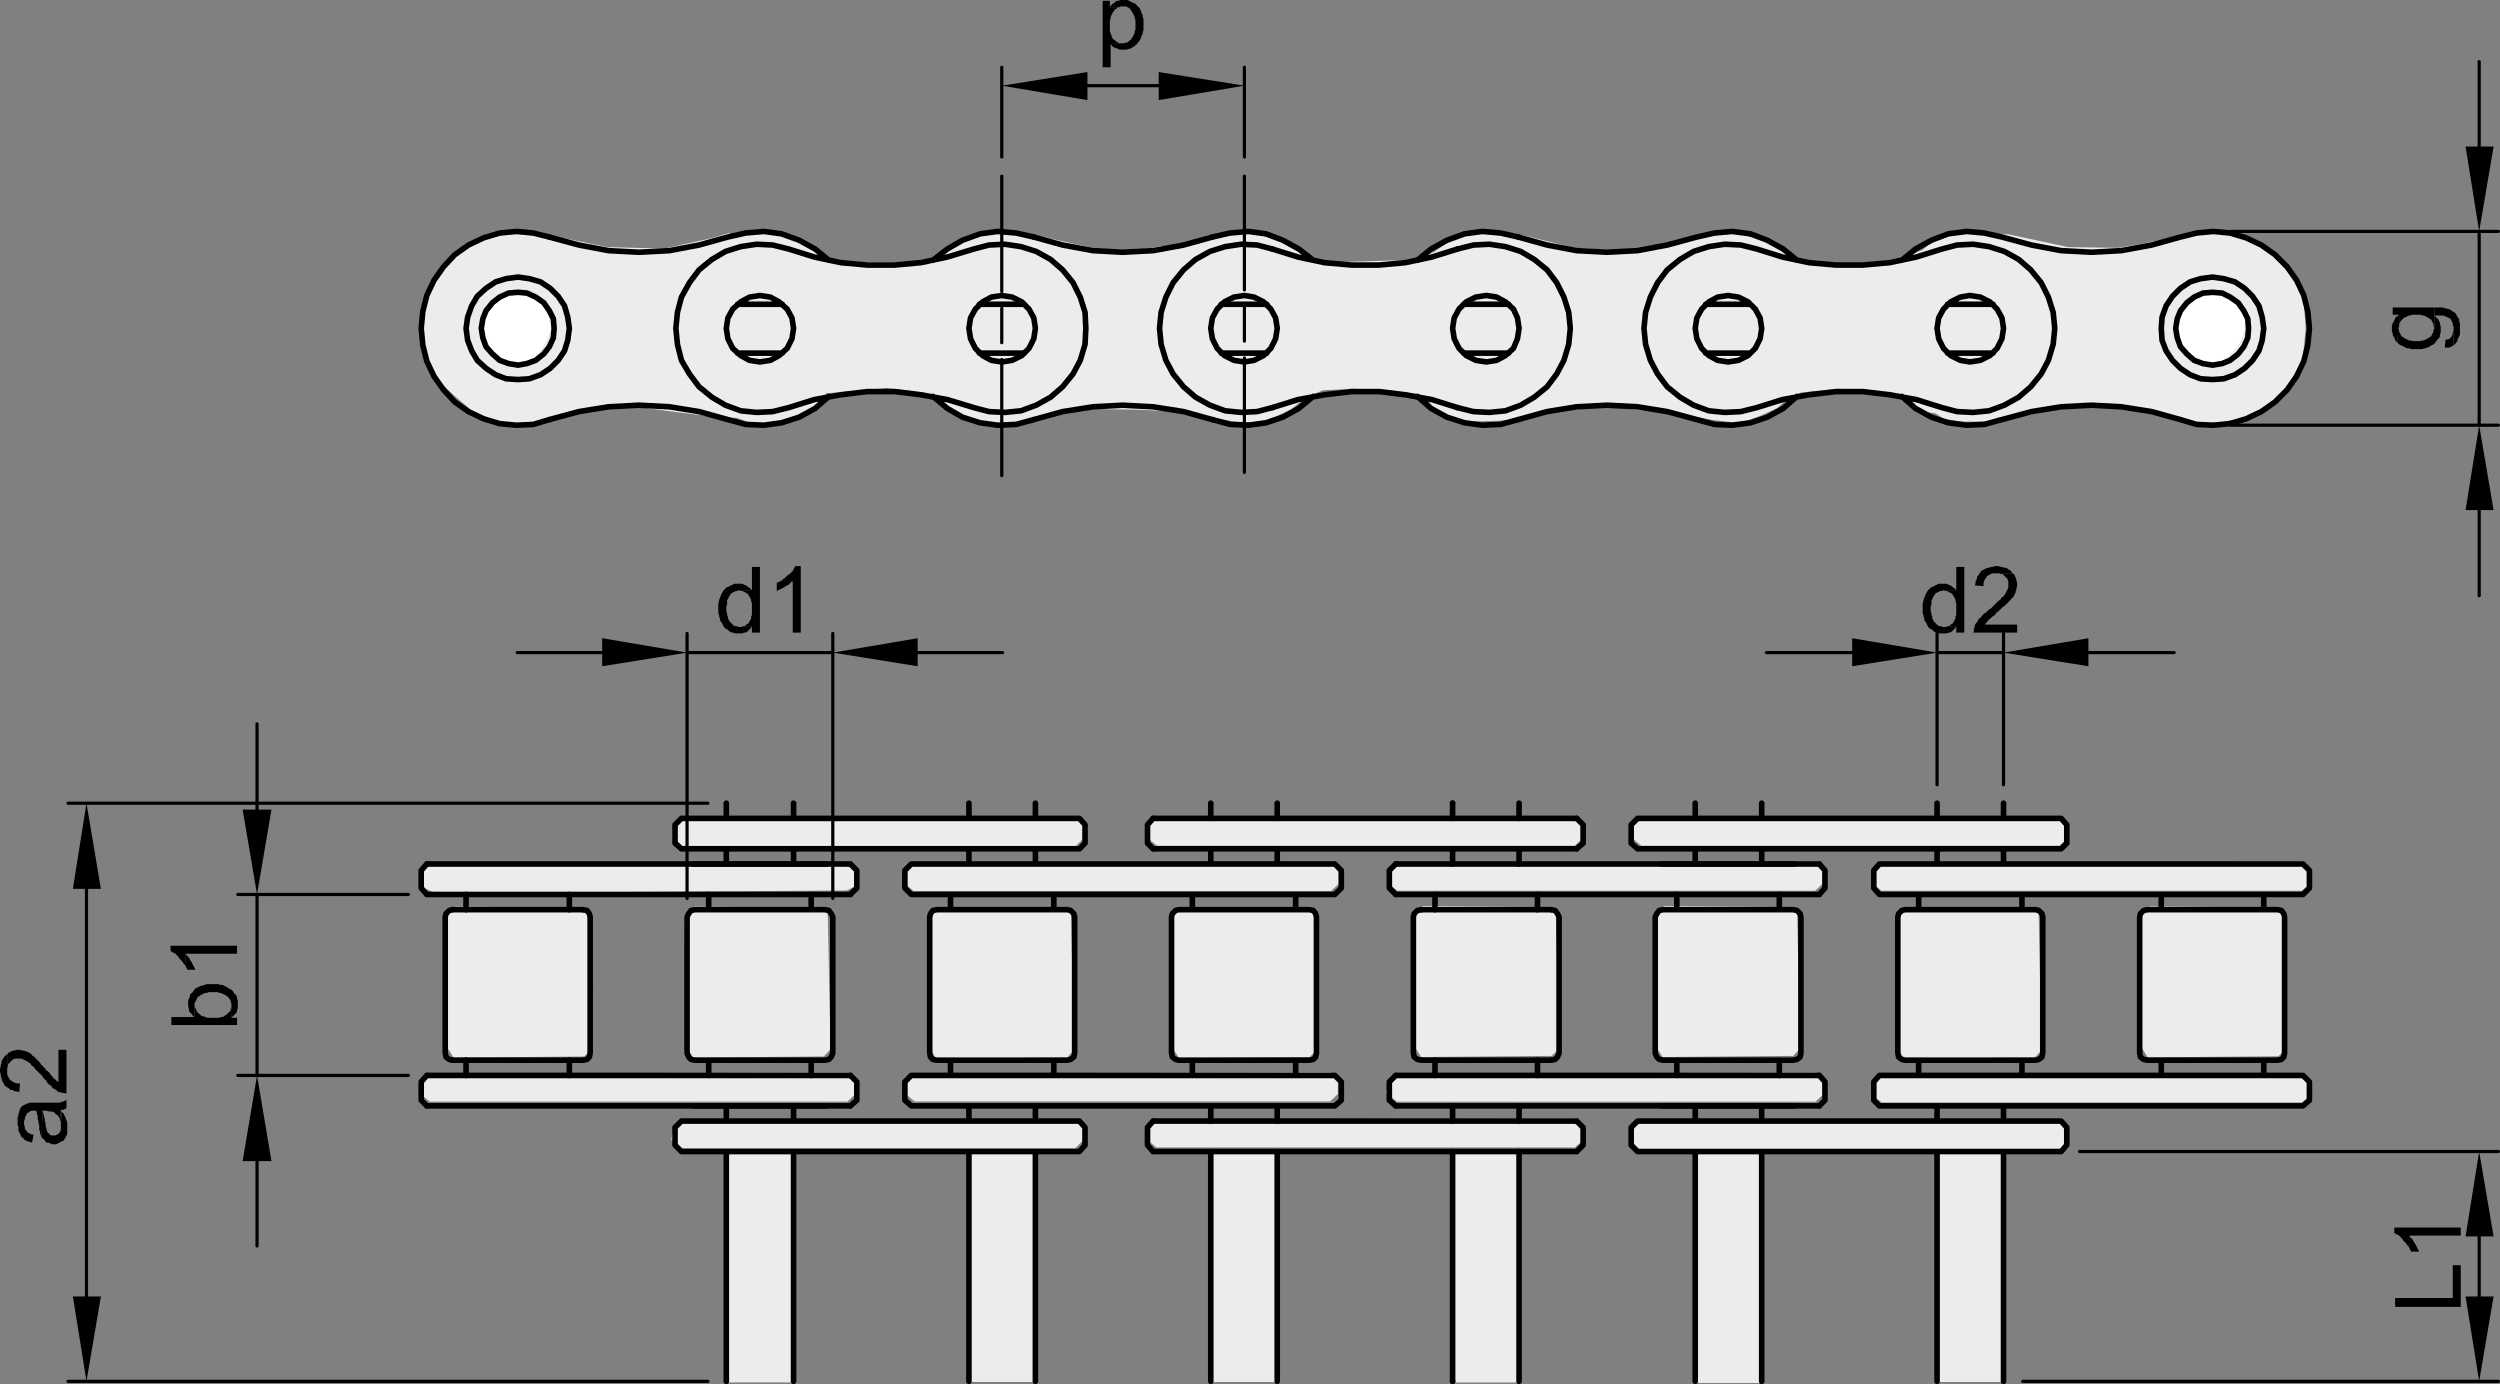
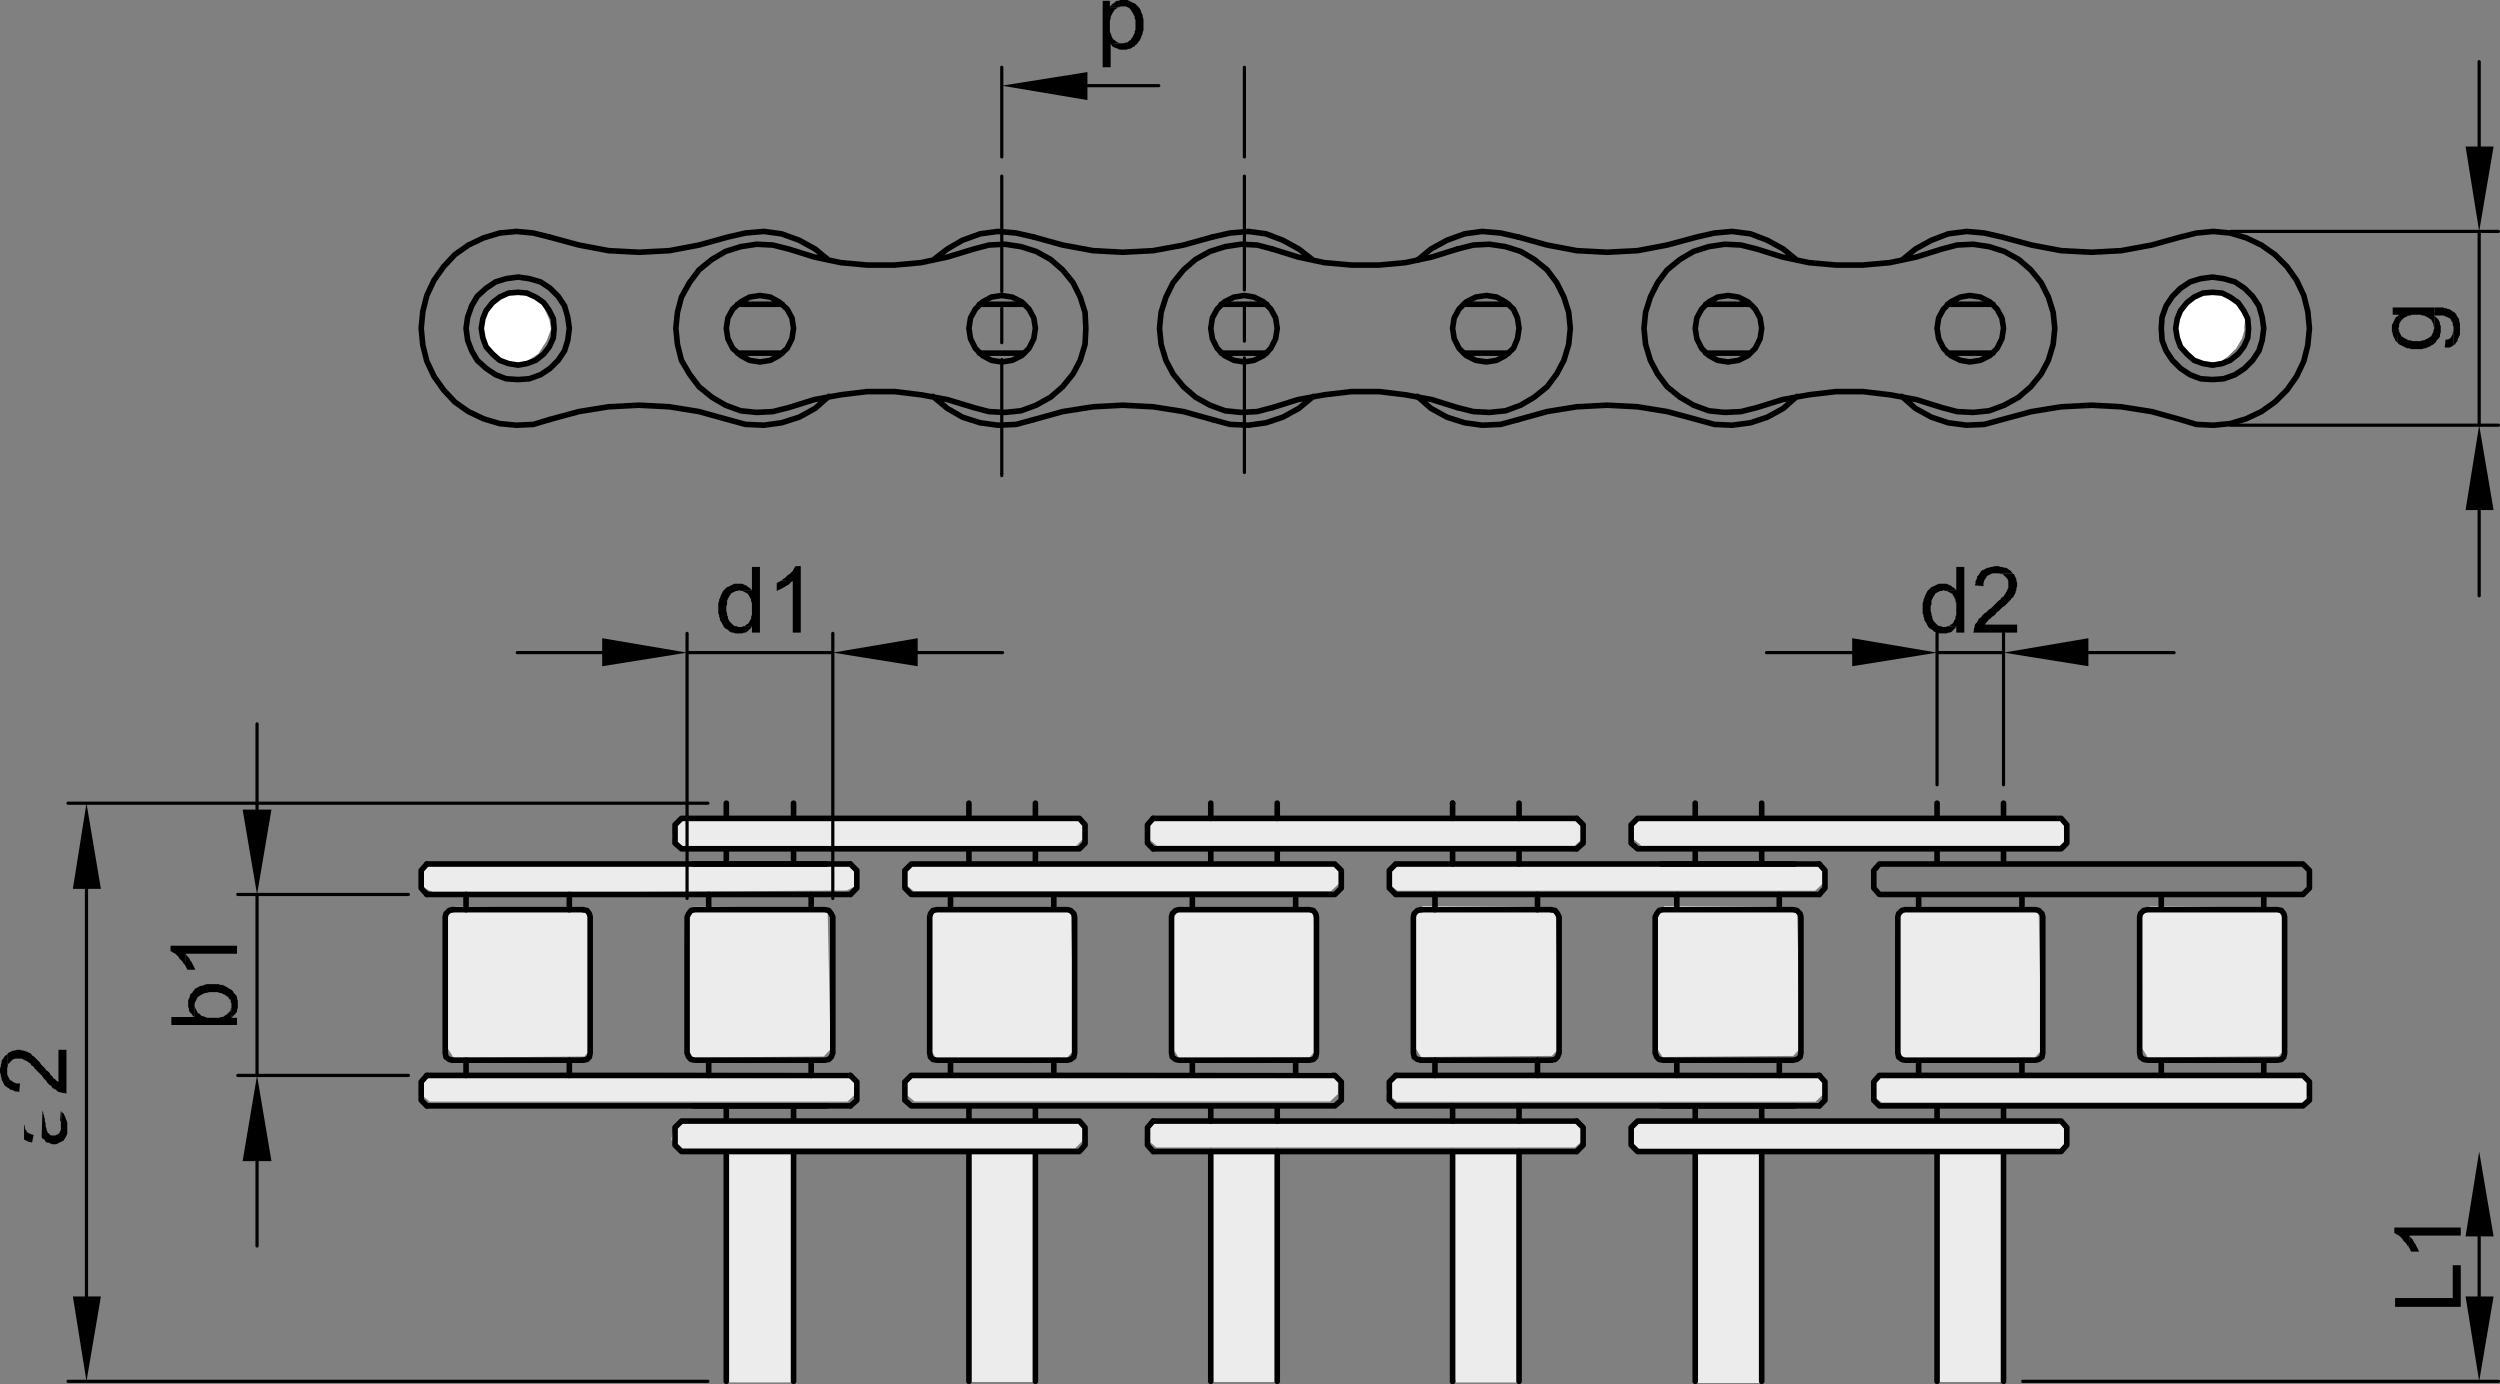
<svg xmlns="http://www.w3.org/2000/svg" viewBox="0 0 187.32 103.71">
  <rect x="0" y="0" width="187.32" height="103.71" fill="#808080" stroke="none" />
  <defs>
    <style>
      .cls-1 {
        fill: #ececec;
      }

      .cls-2 {
        fill: #fff;
      }

      .cls-3, .cls-5 {
        fill: none;
        stroke: #000;
        stroke-linecap: round;
        stroke-linejoin: round;
      }

      .cls-3 {
        stroke-width: 0.24px;
      }

      .cls-4 {
        fill-rule: evenodd;
      }

      .cls-5 {
        stroke-width: 0.42px;
      }
    </style>
  </defs>
  <title>605109000_1</title>
  <g id="Livello_2" data-name="Livello 2">
-     <polygon class="cls-1" points="31.787 22.202 33.239 20.022 34.245 19.184 36.368 17.62 38.212 17.341 39.777 17.563 40.894 17.843 41.453 17.676 45.476 18.515 49.778 18.626 53.354 17.843 54.639 17.452 54.975 17.788 56.706 17.396 57.489 17.452 59.892 18.011 60.953 18.737 61.903 19.519 64.473 19.632 67.938 19.687 69.39 19.464 70.396 19.296 71.346 18.569 72.464 17.899 74.754 17.395 75.593 17.452 77.101 17.675 77.604 17.62 80.287 18.234 81.907 18.569 84.451 18.874 86.936 18.458 89.08 18.266 90.512 17.62 91.517 17.563 93.529 17.341 95.429 17.899 96.602 18.346 97.776 19.184 99.435 19.666 102.47 19.575 106.102 19.464 107.498 18.849 108.839 17.899 111.299 17.284 113.757 17.787 114.092 17.62 117.948 18.569 122.096 18.813 126.787 17.839 127.447 17.787 129.681 17.341 132.308 18.066 133.425 18.793 134.542 19.407 137.873 19.849 142.366 19.407 144.041 18.737 145.103 17.843 147.114 17.508 149.013 17.508 150.522 17.563 154.936 18.514 158.679 18.569 160.412 18.29 163.317 17.675 163.932 17.731 165.384 17.341 166.614 17.341 168.01 17.62 170.3 19.184 171.865 20.804 172.591 22.369 172.759 24.604 172.536 26.95 171.417 28.906 170.524 30.083 168.233 31.253 166.389 31.643 164.98 31.727 163.651 31.364 162.478 31.309 160.969 30.974 159.349 30.358 155.773 30.358 154.208 30.638 151.414 31.197 150.409 31.476 149.794 31.253 148.957 31.589 147.002 31.589 145.605 31.364 145.046 30.974 143.909 30.827 143.294 30.38 142.746 29.961 142.137 29.596 140.736 29.351 137.783 29.13 134.933 29.409 133.927 29.856 133.145 30.583 131.804 31.197 130.351 31.7 128.396 31.476 127.166 31.253 126.216 31.253 124.205 30.862 121.524 30.583 119.736 30.526 116.718 30.806 113.646 31.421 112.248 31.532 109.183 31.605 107.476 30.753 106.996 29.968 106.159 29.52 104.035 29.241 101.353 29.13 99.118 29.241 97.721 29.856 96.715 30.694 94.562 31.667 92.524 31.589 91.016 31.309 90.01 31.364 87.775 30.806 85.093 30.694 81.461 30.639 79.17 30.918 77.438 31.253 75.618 31.91 72.999 31.545 71.659 30.875 70.174 29.8 69.113 29.409 66.487 29.074 64.083 29.298 61.904 29.466 61.303 30.631 58.471 31.607 57.1 31.971 55.199 31.309 53.691 31.253 50.562 30.862 48.047 30.526 46.036 30.472 43.969 30.583 42.739 31.085 41.51 31.421 39.983 31.788 37.668 31.85 35.475 30.862 34.022 29.633 32.961 28.627 32.011 27.397 31.62 26.057 31.508 24.101 31.787 22.202" />
    <polyline class="cls-1" points="160.296 68.589 161.057 67.913 170.598 67.998 171.02 68.378 171.231 78.594 170.724 79.143 160.93 79.227 160.423 78.425 160.296 68.758" />
    <polyline class="cls-1" points="142.032 68.689 142.792 68.014 152.333 68.099 152.755 68.478 152.966 78.694 152.459 79.243 142.665 79.328 142.159 78.525 142.032 68.858" />
    <polyline class="cls-1" points="123.936 68.562 124.697 67.887 134.238 67.972 134.66 68.351 134.871 78.567 134.364 79.116 124.57 79.201 124.063 78.398 123.936 68.731" />
    <polyline class="cls-1" points="105.852 68.562 106.613 67.887 116.154 67.972 116.576 68.351 116.787 78.567 116.28 79.116 106.486 79.201 105.979 78.398 105.852 68.731" />
    <polyline class="cls-1" points="87.71 68.646 88.471 67.971 98.012 68.056 98.434 68.435 98.645 78.651 98.138 79.2 88.344 79.285 87.837 78.482 87.71 68.815" />
    <polyline class="cls-1" points="69.528 68.689 70.288 68.014 79.83 68.099 80.251 68.478 80.462 78.694 79.956 79.243 70.162 79.328 69.655 78.525 69.528 68.858" />
    <polyline class="cls-1" points="51.296 68.604 52.057 67.929 61.598 68.014 62.019 68.393 62.23 78.609 61.724 79.158 51.93 79.243 51.423 78.44 51.296 68.773" />
    <polyline class="cls-1" points="33.351 68.607 34.112 67.932 43.653 68.017 44.075 68.396 44.286 78.612 43.779 79.161 33.985 79.246 33.478 78.443 33.351 68.776" />
    <polygon class="cls-1" points="140.978 82.603 140.186 81.954 140.384 80.958 140.904 80.494 172.61 80.425 173.107 80.934 173.107 82.047 172.512 82.603 140.978 82.603" />
    <polygon class="cls-1" points="122.895 86.18 122.107 85.489 122.304 84.431 122.821 83.937 154.353 83.864 154.847 84.406 154.847 85.588 154.255 86.18 122.895 86.18" />
    <polygon class="cls-1" points="104.667 82.548 103.879 81.898 104.077 80.902 104.593 80.438 136.124 80.369 136.619 80.879 136.619 81.991 136.027 82.548 104.667 82.548" />
    <polygon class="cls-1" points="86.652 85.976 85.864 85.327 86.061 84.331 86.579 83.867 118.111 83.798 118.605 84.308 118.605 85.42 118.013 85.976 86.652 85.976" />
    <polygon class="cls-1" points="68.531 82.53 67.748 81.881 67.944 80.885 68.457 80.421 99.756 80.351 100.246 80.861 100.246 81.974 99.66 82.53 68.531 82.53" />
    <polygon class="cls-1" points="51.048 86.042 50.306 85.393 50.492 84.396 50.978 83.933 80.647 83.863 81.111 84.373 81.111 85.485 80.554 86.042 51.048 86.042" />
    <polygon class="cls-1" points="32.195 82.539 31.409 81.89 31.605 80.893 32.122 80.43 63.595 80.36 64.087 80.87 64.087 81.982 63.496 82.539 32.195 82.539" />
-     <polygon class="cls-1" points="140.966 66.743 140.174 66.094 140.372 65.098 140.892 64.634 172.581 64.564 173.078 65.074 173.078 66.186 172.483 66.743 140.966 66.743" />
    <polygon class="cls-1" points="122.987 63.369 122.2 62.72 122.397 61.724 122.913 61.26 154.423 61.19 154.916 61.7 154.916 62.812 154.326 63.369 122.987 63.369" />
    <polygon class="cls-1" points="104.7 66.743 103.913 66.094 104.111 65.098 104.626 64.634 136.099 64.564 136.592 65.074 136.592 66.186 136.001 66.743 104.7 66.743" />
    <polygon class="cls-1" points="86.687 63.369 85.9 62.72 86.097 61.724 86.613 61.26 118.086 61.19 118.58 61.7 118.58 62.812 117.989 63.369 86.687 63.369" />
    <polygon class="cls-1" points="68.461 66.768 67.676 66.119 67.872 65.123 68.388 64.659 99.823 64.59 100.317 65.1 100.317 66.212 99.727 66.768 68.461 66.768" />
    <polygon class="cls-1" points="51.118 63.381 50.376 62.731 50.561 61.735 51.048 61.271 80.717 61.202 81.181 61.712 81.181 62.824 80.624 63.381 51.118 63.381" />
    <polygon class="cls-1" points="31.508 65.592 31.579 64.956 32.074 64.673 63.656 64.744 64.01 65.168 64.151 66.369 63.444 66.722 32.639 66.934 31.721 66.51 31.438 65.874 31.508 65.592" />
    <polygon class="cls-2" points="163.452 23.409 163.907 22.726 164.413 22.271 165.044 21.993 166.106 21.968 166.762 22.145 167.621 22.751 167.951 23.535 168.178 24.723 167.976 25.38 167.546 26.112 166.94 26.643 166.434 27.073 165.853 27.099 164.968 27.073 164.437 26.82 163.502 25.886 163.3 25.102 163.174 24.444 163.174 24.015 163.452 23.409" />
    <polygon class="cls-2" points="36.09 24.213 36.425 23.095 37.542 22.257 38.325 21.977 39.051 21.977 40.169 22.313 40.783 23.095 41.174 23.989 41.286 24.66 40.951 25.554 40.336 26.504 39.331 27.175 38.101 27.175 37.375 26.727 36.705 26.112 36.313 25.442 36.09 24.213" />
    <path class="cls-2" d="M163.079,24.247s.387-2.314,2.235-2.234,2.799,1.03,2.894,1.695a3.782,3.782,0,0,1-1.329,3.039c-1.045.76-1.899.38-2.85-.475a2.646,2.646,0,0,1-.95-1.805" />
    <rect class="cls-1" x="54.418" y="86.34" width="5.03" height="17.241" />
    <rect class="cls-1" x="72.627" y="86.307" width="5.03" height="17.241" />
    <rect class="cls-1" x="90.815" y="86.307" width="5.03" height="17.241" />
    <rect class="cls-1" x="108.901" y="86.345" width="5.03" height="17.241" />
    <rect class="cls-1" x="127.078" y="86.383" width="5.03" height="17.241" />
    <rect class="cls-1" x="145.086" y="86.307" width="5.03" height="17.241" />
  </g>
  <g id="Livello_1" data-name="Livello 1">
    <path class="cls-3" d="M19.26,67.019V80.58m0,6.42v6.36m0-32.7V54.24M30.6,80.58H17.82M30.6,67.019H17.82" />
    <polyline class="cls-4" points="18.18 60.66 20.34 60.66 19.26 67.019" />
    <polyline class="cls-4" points="18.18 87 20.34 87 19.26 80.58" />
    <polyline class="cls-4" points="17.28 75.6 17.34 76.26 17.4 76.2 17.34 75.3 17.34 75.479" />
    <polyline class="cls-4" points="14.1 75.24 14.1 75.42 14.16 75.6 14.16 75.72 14.22 75.84 14.4 76.019 14.46 76.14 14.58 76.2 14.58 75.18 14.64 75.059 14.82 74.7 14.94 74.64 15 74.58 15.12 74.519 15.24 74.46 15.36 74.4 15.48 74.4 15.66 74.34 16.32 74.34 16.44 74.4 16.56 74.4 16.68 74.46 16.8 74.519 16.92 74.58 16.98 74.64 17.1 74.7 17.16 74.82 17.28 74.939 17.28 75.059 17.34 75.18 17.34 75.3 17.4 76.2 17.52 76.08 17.7 75.9 17.76 75.78 17.76 75.66 17.82 75.54 17.82 75 17.76 74.82 17.76 74.7 17.7 74.58 17.52 74.4 17.46 74.28 17.34 74.16 17.1 74.04 17.04 73.979 16.8 73.86 16.68 73.8 16.5 73.8 16.38 73.74 15.48 73.74 15.3 73.8 15.18 73.86 15.06 73.86 14.94 73.92 14.82 73.979 14.58 74.1 14.58 74.16 14.46 74.28 14.4 74.4 14.28 74.46 14.22 74.64 14.22 74.7 14.16 74.82 14.1 74.939 14.1 75.12" />
    <polyline class="cls-4" points="12.84 76.2 12.84 76.8 17.76 76.8 17.76 76.26 17.34 76.26 17.28 75.6 17.28 75.72 17.16 75.84 17.1 75.9 16.98 76.019 16.86 76.08 16.8 76.14 16.68 76.2 16.56 76.2 16.44 76.26 15.54 76.26 15.36 76.2 15.24 76.14 15.12 76.14 14.94 75.96 14.82 75.9 14.76 75.78 14.58 75.42 14.58 75.3 14.58 76.2" />
    <polyline class="cls-4" points="13.86 72.3 14.04 72.66 14.64 72.66 14.52 72.42 14.46 72.3 14.4 72.18 14.34 72.059 14.28 72 14.16 71.76 14.04 71.64 13.98 71.58 13.92 71.46" />
    <polyline class="cls-4" points="12.78 70.86 12.78 71.28 12.84 71.28 12.9 71.34 13.14 71.46 13.38 71.7 13.44 71.82 13.5 71.88 13.62 72 13.68 72.059 13.74 72.18 13.86 72.3 13.92 71.46 17.76 71.46 17.76 70.86" />
    <path class="cls-3" d="M145.14,48.9h4.98m6.36,0h6.42m-24.12,0h-6.42m17.76,9.899V47.46m-4.98,11.34V47.46" />
    <polyline class="cls-4" points="138.78 47.82 138.78 49.92 145.14 48.9" />
    <polyline class="cls-4" points="156.48 47.82 156.48 49.92 150.12 48.9" />
    <polyline class="cls-4" points="145.92 46.92 145.8 46.979 144.48 46.979 144.6 47.1 144.84 47.22 144.84 47.28 144.96 47.34 145.08 47.4 145.2 47.4 145.32 47.46 145.86 47.46 145.98 47.4 146.1 47.4 146.22 47.34 146.4 47.16 146.52 47.04 146.58 46.92" />
    <polyline class="cls-4" points="145.56 43.74 145.26 43.74 145.14 43.8 144.9 43.92 144.78 43.979 144.72 43.979 144.42 44.28 144.36 44.4 144.3 44.519 144.24 44.64 144.18 44.82 144.12 44.939 144.12 45.059 144.06 45.18 144.06 45.96 144.12 46.08 144.12 46.2 144.18 46.32 144.18 46.439 144.24 46.559 144.3 46.62 144.36 46.74 144.48 46.979 145.68 46.979 145.56 46.979 145.44 46.92 145.32 46.92 145.2 46.86 145.08 46.74 144.96 46.62 144.9 46.559 144.78 46.32 144.78 46.2 144.72 46.08 144.72 45.96 144.66 45.78 144.66 45.42 144.72 45.3 144.72 45 144.9 44.64 144.96 44.58 145.02 44.46 145.14 44.4 145.26 44.34 145.38 44.28 145.5 44.28 145.62 44.22 146.58 44.22 146.46 44.1 146.4 44.04 146.28 43.979 146.16 43.86 146.1 43.86 145.86 43.74 145.74 43.74" />
    <polyline class="cls-4" points="147.18 42.479 146.58 42.479 146.58 44.22 145.62 44.22 145.74 44.28 145.86 44.28 145.98 44.34 146.1 44.4 146.22 44.46 146.34 44.58 146.34 44.64 146.4 44.7 146.46 44.82 146.52 44.939 146.52 45.059 146.58 45.18 146.58 46.08 146.52 46.2 146.52 46.38 146.46 46.439 146.4 46.559 146.34 46.68 146.28 46.74 146.16 46.8 146.04 46.92 145.92 46.92 146.58 46.92 146.58 47.4 147.18 47.4" />
    <polyline class="cls-4" points="150.78 42.96 149.58 42.96 149.76 42.96 149.94 43.019 150.06 43.019 150.12 43.08 150.36 43.32 150.42 43.38 150.48 43.559 150.48 44.04 150.24 44.519 150.18 44.58 150.12 44.7 150 44.76 149.94 44.82 149.88 44.939 149.76 45 149.64 45.12 149.4 45.36 149.16 45.6 149.04 45.66 148.92 45.78 148.8 45.9 148.68 45.96 148.56 46.08 148.5 46.14 148.44 46.26 148.32 46.32 148.26 46.38 148.2 46.5 148.14 46.62 148.02 46.74 147.96 46.86 147.96 46.979 147.9 47.1 147.9 47.28 147.84 47.4 151.14 47.4 151.14 46.8 148.74 46.8 148.8 46.68 148.86 46.62 148.98 46.5 148.98 46.439 149.1 46.38 149.28 46.2 149.4 46.14 149.52 46.019 149.64 45.84 149.7 45.84 150.06 45.479 150.18 45.42 150.3 45.3 150.36 45.24 150.48 45.12 150.54 45.059 150.66 44.939 150.72 44.82 150.84 44.76 150.9 44.64 150.96 44.519 151.02 44.4 151.02 44.34 151.08 44.22 151.08 44.1 151.14 43.92 151.14 43.68 151.08 43.5 151.08 43.38 150.96 43.14 150.9 43.019" />
    <polyline class="cls-4" points="149.58 42.42 149.46 42.42 149.28 42.479 149.16 42.479 149.04 42.54 148.92 42.54 148.8 42.6 148.68 42.66 148.56 42.72 148.44 42.78 148.38 42.9 148.32 42.96 148.26 43.08 148.14 43.2 148.14 43.32 148.08 43.439 148.02 43.559 148.02 43.74 147.96 43.86 148.62 43.92 148.62 43.68 148.68 43.5 148.74 43.38 148.8 43.32 148.86 43.2 148.92 43.14 149.28 42.96 150.78 42.96 150.72 42.84 150.6 42.72 150.48 42.66 150.42 42.6 150.3 42.54 150.18 42.54 150 42.479 149.88 42.479 149.76 42.42" />
    <path class="cls-3" d="M51.48,48.9h10.92m6.36,0h6.36m-30,0H38.76M62.4,67.32V47.46m-10.92,19.86V47.46" />
    <polyline class="cls-4" points="45.12 47.82 45.12 49.92 51.48 48.9" />
    <polyline class="cls-4" points="68.76 47.82 68.76 49.92 62.4 48.9" />
    <polyline class="cls-4" points="55.68 46.92 55.56 46.979 54.24 46.979 54.36 47.1 54.48 47.16 54.6 47.22 54.6 47.28 54.72 47.34 54.84 47.4 54.96 47.4 55.08 47.46 55.62 47.46 55.74 47.4 55.86 47.4 55.98 47.34 56.1 47.22 56.28 47.04 56.34 46.92" />
    <polyline class="cls-4" points="55.32 43.74 55.02 43.74 54.9 43.8 54.66 43.92 54.54 43.979 54.48 43.979 54.18 44.28 54 44.64 53.94 44.82 53.88 44.939 53.88 45.059 53.82 45.18 53.82 45.96 53.88 46.08 53.88 46.2 53.94 46.32 53.94 46.439 54 46.559 54.06 46.62 54.12 46.74 54.18 46.86 54.24 46.979 55.44 46.979 55.32 46.979 55.2 46.92 55.08 46.92 54.96 46.86 54.84 46.74 54.72 46.62 54.66 46.559 54.6 46.439 54.54 46.32 54.54 46.2 54.48 46.08 54.48 45.96 54.42 45.78 54.42 45.42 54.48 45.3 54.48 45 54.54 44.88 54.6 44.76 54.66 44.64 54.72 44.58 54.78 44.46 54.9 44.4 55.02 44.34 55.14 44.28 55.26 44.28 55.38 44.22 56.34 44.22 56.16 44.04 56.04 43.979 55.92 43.86 55.86 43.86 55.74 43.8 55.62 43.74 55.5 43.74" />
    <polyline class="cls-4" points="56.94 42.479 56.34 42.479 56.34 44.22 55.38 44.22 55.5 44.28 55.62 44.28 55.74 44.34 55.86 44.4 55.98 44.46 56.1 44.58 56.1 44.64 56.16 44.7 56.28 44.939 56.28 45.059 56.34 45.18 56.34 46.08 56.28 46.2 56.28 46.38 56.22 46.439 56.16 46.559 56.1 46.68 56.04 46.74 55.92 46.8 55.8 46.92 55.68 46.92 56.34 46.92 56.34 47.4 56.94 47.4" />
    <polyline class="cls-4" points="58.56 43.5 58.44 43.559 58.32 43.62 58.2 43.68 58.2 44.28 58.32 44.22 58.56 44.1 58.68 44.04 58.8 43.979 58.86 43.92 58.98 43.86 59.1 43.8 59.28 43.62 59.4 43.559" />
    <polyline class="cls-4" points="60 42.42 59.58 42.42 59.58 42.479 59.52 42.54 59.46 42.66 59.4 42.78 59.28 42.9 59.16 43.019 59.04 43.08 58.8 43.32 58.68 43.38 58.56 43.5 59.4 43.559 59.4 47.4 60 47.4" />
    <path class="cls-5" d="M31.98,82.86H63.72M31.98,67.019H63.72M31.98,64.74H63.72M31.98,80.58H63.72m-29.82-12.42h9.78M33.9,79.439h9.78M108.84,103.5h0ZM104.58,82.86h31.74M104.58,67.019h31.74M104.58,64.74h31.74M104.58,80.58h31.74M86.4,84h31.74m-9.3-23.82h0ZM106.5,79.439h9.72M106.5,68.16h9.72M86.4,63.6h31.74M86.4,61.32h31.74m-31.74,24.96h31.74" />
    <path class="cls-3" d="M6.48,66.6v30.54M53.04,103.5H5.1M53.04,60.18H5.1" />
    <polyline class="cls-4" points="5.46 66.6 7.56 66.6 6.48 60.18" />
    <polyline class="cls-4" points="5.46 97.14 7.56 97.14 6.48 103.5" />
    <polyline class="cls-4" points="4.5 83.939 4.56 84.059 4.56 84.36 4.62 83.34 4.56 83.22" />
    <polyline class="cls-4" points="3.12 85.2 3.18 85.32 3.24 85.32 3.36 85.439 3.42 85.559 3.54 85.62 3.66 85.62 3.78 85.68 3.9 85.74 4.2 85.74 4.44 85.62 4.56 85.559 4.8 85.439 4.8 85.38 4.86 85.32 5.04 84.96 5.04 84.12 4.98 83.939 4.92 83.82 4.92 83.76 4.74 83.4 4.62 83.34 4.56 84.36 4.56 84.66 4.5 84.78 4.44 84.9 4.38 84.96 4.14 85.08 3.84 85.08 3.72 85.019 3.72 84.96 3.6 84.9 3.54 84.78 3.48 84.66 3.48 84.54 3.42 84.42 3.42 84.18 3.36 84 3.36 83.82 3.3 83.7 3.3 83.58 3.24 83.46 3.24 83.34 3.18 83.22" />
    <polyline class="cls-4" points="1.8 85.38 2.16 85.559 2.28 85.559 2.4 85.62 2.52 85.019 2.4 85.019 2.28 84.96 2.04 84.84 1.98 84.72 1.92 84.66 1.86 84.54 1.86 84.42 1.8 84.24 1.8 84.12" />
-     <polyline class="cls-4" points="1.32 84 1.32 84.3 1.38 84.42 1.38 84.72 1.44 84.84 1.5 84.96 1.56 85.08 1.62 85.2 1.74 85.26 1.8 85.38 1.8 84 1.86 83.88 1.86 83.76 2.04 83.4 2.16 83.34 2.22 83.28 2.4 83.22 2.7 83.22 2.76 83.34 2.76 83.46 2.82 83.58 2.82 83.82 2.88 84 2.88 84.12 2.94 84.3 2.94 84.66 3 84.78 3 84.9 3.06 85.08 3.12 85.2 3.18 83.22 3.48 83.22 3.66 83.28 3.9 83.28 4.02 83.34 4.08 83.34 4.14 83.46 4.26 83.519 4.38 83.64 4.44 83.76 4.5 83.82 4.5 83.939 4.56 83.22 4.56 83.16 4.74 83.16 4.98 83.04 4.98 82.439 4.92 82.439 4.68 82.559 4.56 82.559 4.5 82.62 2.22 82.62 2.1 82.68 2.04 82.68 1.68 82.86 1.56 82.979 1.5 83.1 1.44 83.28 1.44 83.34 1.38 83.46 1.38 83.58 1.32 83.7 1.32 83.88" />
    <polyline class="cls-4" points="0.54 79.019 0.54 80.22 0.54 80.04 0.6 79.86 0.6 79.74 0.66 79.68 0.78 79.559 0.9 79.439 0.96 79.38 1.14 79.32 1.62 79.32 2.1 79.559 2.16 79.62 2.28 79.68 2.34 79.8 2.4 79.86 2.52 79.92 2.58 80.04 2.82 80.28 2.94 80.4 3.06 80.519 3.18 80.64 3.24 80.76 3.48 81 3.54 81.12 3.72 81.3 3.84 81.36 3.9 81.479 3.96 81.54 4.2 81.66 4.32 81.78 4.44 81.84 4.56 81.84 4.68 81.9 4.86 81.9 4.98 81.96 4.98 78.66 4.38 78.66 4.38 81.059 4.26 81 4.08 80.82 4.02 80.82 3.96 80.7 3.9 80.64 3.78 80.519 3.72 80.4 3.6 80.28 3.42 80.16 3.42 80.1 3.06 79.74 3 79.62 2.88 79.5 2.52 79.14 2.4 79.08 2.34 78.96 2.22 78.9 2.1 78.84 1.98 78.78 1.92 78.78 1.8 78.72 1.68 78.72 1.5 78.66 1.26 78.66 1.08 78.72 0.96 78.72 0.84 78.78 0.72 78.84 0.6 78.9" />
    <polyline class="cls-4" points="0 80.22 0 80.34 0.06 80.519 0.06 80.64 0.12 80.76 0.12 80.88 0.18 81 0.24 81.12 0.36 81.36 0.48 81.42 0.54 81.479 0.66 81.54 0.78 81.66 0.9 81.66 1.14 81.78 1.32 81.78 1.44 81.84 1.5 81.18 1.26 81.18 1.08 81.12 0.96 81.059 0.9 81 0.78 80.939 0.72 80.88 0.54 80.519 0.54 79.019 0.42 79.08 0.3 79.2 0.24 79.32 0.18 79.38 0.12 79.5 0.12 79.62 0.06 79.8 0.06 79.92 0 80.04" />
    <path class="cls-5" d="M108.84,86.28V103.5M72.6,86.28V103.5M77.58,86.28V103.5M90.72,86.28V103.5m4.98-17.22V103.5M54.42,86.28V103.5m5.04-17.22V103.5m-5.04,0h0Zm36.3,0h0Zm-18.12,0h0ZM51.06,84H80.88M51.06,61.32H80.88M51.06,63.6H80.88M51.06,86.28H80.88M70.2,68.16h9.78M70.2,79.439h9.78M68.28,82.86H100.02M68.28,80.58H100.02M68.28,64.74H100.02M68.28,67.019H100.02M62.4,68.7l-.12-.24-.18-.24-.3-.06m0,11.279.3-.059.18-.18.12-.3m0,0V68.7m-7.98,14.16V84m5.04-1.14V84m-8.88.479L51.06,84m9.72-16.98v1.141m0,12.42V79.439M54.42,61.32V60.18h0m5.04,0v1.141m-6.36,5.699v1.141m1.32-4.561v1.141m5.04-1.141v1.141M53.1,80.58V79.439m-1.62-.539.12.3.18.18.3.059m0-11.279-.3.06-.18.24-.12.24m-7.26,0-.06-.24-.18-.24-.3-.06m0,11.279.3-.059.18-.18.06-.3m0-10.2v5.1M50.58,63.18l.48.42m-.48-.42V61.8l.48-.479m-8.4,5.699v1.141m1.56,10.74V73.8m-1.56,6.78V79.439m8.82-.539V68.7M50.58,84.48v1.32l.48.48m.9-3.42h9.96M52.08,68.16h9.72m-9.84-3.42h9.96M52.08,79.439h9.72m2.4,3V81.059m3.6,1.38V81.059m-4.08,1.801.48-.421m4.08.421-.48-.421m1.86-3.539.06.3.18.18.3.059m0-11.279-.3.06-.18.24-.06.24m0,0v5.1m-5.94-9.06.48.479V66.54m0,0-.48.479m4.08-.479.48.479m-.48-.479V65.22l.48-.479m-4.08,16.319-.48-.479m5.94-1.68V73.8m-1.86,7.26.48-.479m2.94,0V79.439m0-12.42v1.141m32.88,14.279V81.059M100.5,82.439V81.059m8.34,1.801V84M90.72,82.86V84m4.98-1.14V84m-9.72.479.42-.479m1.8-1.14h10.02m6.36,0-.48-.421m-4.08.421.48-.421m8.34-22.26v1.141m0,2.279v1.141m-10.2,3.96-.06-.24-.18-.24-.3-.06m0,11.279.3-.059.18-.18.06-.3m-10.86,0,.06.3.24.18.24.059m0-11.279-.24.06-.24.24-.06.24m2.94-7.38V60.18h0m4.98,0v1.141m-6.36,5.699v1.141m1.38-4.561v1.141M97.08,67.019v1.141m-1.38-4.561v1.141M89.34,80.58V79.439M97.08,80.58V79.439m8.82-.539.06.3.24.18.3.059m0-11.279-.3.06-.24.24-.06.24m1.62-1.681v1.141m0,12.42V79.439m-1.62-10.739v5.1M87.78,68.7v5.1m10.86-5.1v5.1M88.32,68.16h9.78m-9.9-3.42h10.02M86.4,61.32l-.42.479v1.38m0,0,.42.42M104.58,64.74l-.48.479m0,0V66.54l.48.479M100.5,66.54l-.48.479m.48-.479V65.22l-.48-.479M88.32,79.439h9.78m-10.32-.539V73.8m18.12,5.101V73.8m-7.26,5.101V73.8m5.46,7.26.48-.479m-4.08.479-.48-.479M85.98,84.48v1.32l.42.48m-8.82-3.42V84m-4.98-1.14V84m8.7.479L80.88,84M77.58,60.18v1.141m-4.98-1.141v1.141M77.58,63.6v1.141m-4.98-1.141v1.141m6.36,15.84V79.439m0-12.42v1.141m1.56.54-.06-.24-.24-.24-.24-.06m0,11.279.24-.059.24-.18.06-.3m0-10.2v5.1M72.6,60.18h0ZM80.52,78.9V73.8m.78-10.62-.42.42m.42-.42V61.8l-.42-.479m.42,23.159v1.32l-.42.48m-48.9-3.42-.42-.421V81.059m1.8-2.159.06.3.24.18.24.059m0-11.279-.24.06-.24.24-.06.24m0,0v5.1m-1.38-9.06-.42.479V66.54m0,0,.42.479m2.94,0v1.141M33.36,78.9V73.8M31.56,81.059l.42-.479m2.94,0V79.439" />
-     <path class="cls-3" d="M185.76,92.64v4.5M151.56,103.5h35.64M155.82,86.28h31.38" />
+     <path class="cls-3" d="M185.76,92.64v4.5M151.56,103.5h35.64M155.82,86.28" />
    <polyline class="cls-4" points="184.74 92.64 186.84 92.64 185.76 86.28" />
    <polyline class="cls-4" points="184.74 97.14 186.84 97.14 185.76 103.5" />
    <polyline class="cls-4" points="179.46 97.26 179.46 97.92 184.38 97.92 184.38 94.8 183.78 94.8 183.78 97.26" />
    <polyline class="cls-4" points="180.48 93.42 180.66 93.78 181.26 93.78 181.08 93.42 181.02 93.3 180.96 93.18 180.9 93.12 180.78 92.88 180.6 92.7 180.54 92.58" />
    <polyline class="cls-4" points="179.4 91.979 179.4 92.4 179.46 92.4 179.52 92.46 179.64 92.519 179.76 92.58 180 92.82 180.06 92.939 180.12 93 180.24 93.12 180.3 93.18 180.36 93.3 180.48 93.42 180.54 92.58 184.38 92.58 184.38 91.979" />
    <path class="cls-5" d="M109.2,30.54l1.2.3,1.2.061,1.2-.12,1.14-.42,1.02-.601.96-.78.72-.96.54-1.02.36-1.2.12-1.2-.12-1.199-.36-1.141-.54-1.08-.72-.96-.96-.78-1.02-.6-1.14-.36-1.2-.18-1.2.06-1.2.3m4.62,5.939-.12-.779-.3-.66-.6-.54-.66-.36-.78-.12-.78.12-.72.36-.54.54-.36.66-.12.779.12.78.36.72.54.54L110.58,27l.78.12L112.14,27l.66-.36.6-.54.3-.72Zm-7.62,5.101,1.02.899,1.2.66,1.32.42,1.32.181,1.38-.06,1.32-.36m0-13.68-1.32-.3-1.38-.12-1.32.18L108.42,18l-1.2.66-1.02.84m16.5,64.5h31.74M122.7,61.32h31.74m-31.74,2.279h31.74M122.7,86.28h31.74M142.74,68.16H152.52m-9.78,11.279H152.52m-11.7,3.421H172.56M140.82,64.74H172.56M140.82,67.019H172.56M140.82,80.58H172.56M113.82,86.28V103.5M127.02,86.28V103.5M132,86.28V103.5m-4.98,0h0Zm-4.8-19.02.48-.479m-.48-20.82.48.42m-.48-.42V61.8l.48-.479m-.48,23.159v1.32l.48.48m-4.08-1.801-.48-.479m-4.32-1.14V84m4.32-22.68.48.479m0,1.38-.48.42m-1.32,5.101-.12-.24-.18-.24-.3-.06m0,11.279.3-.059.18-.18.12-.3m-3-18.721v1.141m0,2.279v1.141m1.38,2.279v1.141m0,12.42V79.439m1.62-.539V68.7m1.8-6.9v1.38m0,21.3v1.32l-.48.48m22.26-3.841V81.059m-3.66,1.38V81.059M132,82.86V84m-4.98-1.14V84m13.8-1.14-.42-.421M124.5,82.86h9.96m1.86,0,.42-.421M132,60.18v1.141m0,2.279v1.141m-4.98-4.561v1.141m0,2.279v1.141m0-4.561h0Zm13.38,5.04V66.54m1.8,12.36V73.8m1.56,6.78V79.439m-1.56-.539.06.3.24.18.24.059m-2.34,1.62.42-.479m2.94-13.561v1.141m-1.02,0-.24.06-.24.24-.06.24M140.4,66.54l.42.479m1.38,1.681v5.1m-1.38-9.06-.42.479m-15.78,2.94-.3.06-.18.24-.12.24m0,10.2.12.3.18.18.3.059m9.72,0,.3-.059.24-.18.06-.3m0-10.2-.06-.24-.24-.24-.3-.06m-10.32.54v5.1m10.92-5.1v5.1m-10.32-5.64h9.72M124.5,64.74h9.96m-8.82,2.279v1.141m7.68-1.141v1.141m3-3.42.42.479V66.54m0,0-.42.479M124.62,79.439h9.72m-10.32-.539V73.8m1.62,6.78V79.439m9.3-.539V73.8m-1.62,6.78V79.439m3.42,1.62-.42-.479m13.8,5.7V103.5m-4.98,0h0V86.28m27.42-3.42.48-.421V81.059M171.18,68.7l-.06-.24-.18-.24-.3-.06M173.04,66.54l-.48.479m-2.94,0v1.141m1.56.54v5.1M173.04,66.54V65.22l-.48-.479M170.64,79.439l.3-.059.18-.18.06-.3V73.8M173.04,81.059l-.48-.479m-2.94,0V79.439m-19.5,3.421V84m4.74.479L154.44,84m6.48-15.84-.3.06-.24.24-.06.24m1.62-1.681v1.141m-1.62,10.74V68.7m0,10.2.06.3.24.18.3.059m1.02,1.141V79.439M151.5,67.019v1.141m1.56,5.64V68.7l-.06-.24-.24-.24-.24-.06m2.34-4.98-.42.42m.42-.42V61.8l-.42-.479m-4.32-1.141v1.141m0,2.279v1.141M153.06,78.9V73.8m-1.56,6.78V79.439m1.02,0,.24-.059L153,79.2l.06-.3m7.74,3.96h9.96M160.92,68.16h9.72m-9.84-3.42h9.96M160.92,79.439h9.72m-15.78,5.04v1.32l-.42.48m-9.3-3.42V84m0-23.82v1.141m0,2.279v1.141m0-4.561h0Z" />
    <path class="cls-3" d="M81.48,6.42h5.34m6.42,5.34V5.04M75.06,11.76V5.04" />
    <polyline class="cls-4" points="81.48 5.4 81.48 7.5 75.06 6.42" />
-     <polyline class="cls-4" points="86.82 5.4 86.82 7.5 93.24 6.42" />
    <polyline class="cls-4" points="83.22 0.42 83.16 0.54 83.88 0.54 84 0.479 84.12 0.479" />
    <polyline class="cls-4" points="83.16 0.059 82.62 0.059 82.62 5.04 83.22 5.04 83.22 3.3 84.12 3.24 83.88 3.24 83.76 3.18 83.64 3.12 83.52 3 83.4 2.939 83.34 2.82 83.28 2.7 83.28 2.64 83.22 2.519 83.16 2.34 83.16 1.559 83.22 1.38 83.22 1.26 83.34 1.019 83.4 0.9 83.46 0.84 83.52 0.72 83.64 0.66 83.76 0.54 83.16 0.54" />
    <polyline class="cls-4" points="84.18 0 83.94 0 83.82 0.059 83.7 0.059 83.58 0.12 83.52 0.18 83.46 0.24 83.34 0.3 83.22 0.42 84.12 0.479 84.36 0.479 84.48 0.54 84.6 0.6 84.72 0.72 84.78 0.84 84.84 0.9 84.9 1.019 85.02 1.26 85.02 1.38 85.08 1.5 85.08 2.22 85.02 2.34 85.02 2.46 84.9 2.7 84.84 2.82 84.78 2.88 84.72 3 84.6 3.059 84.48 3.18 84.36 3.18 84.24 3.24 84.12 3.24 83.22 3.3 83.28 3.36 83.34 3.479 83.46 3.54 83.58 3.6 83.64 3.6 83.76 3.66 83.88 3.72 84.42 3.72 84.54 3.66 84.66 3.66 84.78 3.6 84.96 3.479 85.02 3.479 85.08 3.36 85.2 3.3 85.26 3.18 85.38 3.059 85.5 2.82 85.5 2.76 85.62 2.519 85.62 2.4 85.68 2.28 85.68 1.439 85.62 1.26 85.62 1.14 85.5 0.9 85.5 0.84 85.38 0.6 85.26 0.479 85.02 0.24 84.96 0.24 84.84 0.18 84.72 0.12 84.6 0.059 84.48 0 84.3 0" />
    <path class="cls-5" d="M76.74,26.46H73.38m3.36-3.66H73.38m17.46,8.64-2.16-.6-2.28-.36-2.28-.119-2.22.119-2.28.36-2.16.6m0-13.68,2.16.601,2.28.42,2.22.12,2.28-.12,2.28-.42,2.16-.601m-49.68,0-1.2-.3-1.26-.12-1.26.12-1.2.36-1.14.54-1.02.72-.84.899L32.52,21l-.54,1.14-.3,1.2L31.56,24.6m9.96,0-.06-.72-.3-.6-.42-.601-.6-.42-.66-.3-.66-.059-.72.059-.66.3-.54.42-.48.601-.24.6-.12.72.12.721.24.659.48.54.54.48.66.24.72.12.66-.12L40.14,27l.6-.48.42-.54.3-.659Zm1.14,0-.12-.84-.24-.84-.48-.72-.6-.601L40.5,21.12l-.84-.24-.84-.12-.9.12-.78.24-.72.479-.66.601-.42.72-.3.84-.12.84L35.04,25.5l.3.78L35.76,27l.66.6.72.48.78.3.9.059.84-.059.84-.3.72-.48L41.82,27l.48-.72L42.54,25.5Zm-11.1,0,.12,1.261.3,1.199.54,1.141.72,1.02.84.9,1.02.72,1.14.54,1.2.36,1.26.12,1.26-.06,1.2-.36" />
    <path class="cls-3" d="M75.06,26.939v8.7m0-12.54v2.58m0-12.479v8.64" />
    <path class="cls-5" d="M109.2,30.54l-1.92-.601-1.98-.359-1.98-.24h-2.04l-2.04.24-1.98.359-1.92.601m-4.5.899,1.32.36,1.38.06,1.32-.181,1.26-.42,1.2-.66,1.08-.899m-3.48-3.24H91.5m21.54,0h-3.36M95.34,18.66l1.92.6,1.98.42,2.04.181h2.04l1.98-.181,1.98-.42,1.92-.6M98.4,19.5l-1.08-.84L96.12,18l-1.26-.48L93.54,17.34l-1.38.12-1.32.3m4.08,5.04H91.5m21.54,0h-3.36M77.58,24.6l-.12-.779-.36-.66-.54-.54-.72-.36-.78-.12-.78.12-.66.36-.54.54-.36.66-.12.779.12.78.36.72.54.54L74.28,27l.78.12L75.84,27l.72-.36.54-.54.36-.72Z" />
    <path class="cls-3" d="M93.24,26.82v8.58m0-12.36v2.519m0-12.359v8.52" />
    <path class="cls-5" d="M72.96,30.54l-1.98-.601L69,29.58l-1.98-.24H64.98L63,29.58l-1.98.359-1.92.601m0-11.88,1.92.6,1.98.42,1.98.181H67.02L69,19.68l1.98-.42,1.98-.6m0,11.88,1.14.3,1.2.061L76.5,30.78l1.14-.42,1.08-.601.9-.78.78-.96L80.94,27l.36-1.2.06-1.2-.06-1.199-.36-1.141-.54-1.08-.78-.96-.9-.78-1.08-.6L76.5,18.48l-1.2-.18-1.2.06-1.14.3m-3.06,11.04,1.08.899,1.14.66,1.32.42,1.32.181,1.38-.06,1.32-.36m0-13.68-1.32-.3-1.38-.12-1.32.18L72.12,18l-1.14.66-1.08.84m-10.44,5.1-.12-.779-.36-.66-.6-.54-.66-.36-.78-.12-.78.12-.66.36-.6.54-.36.66-.12.779.12.78.36.72.6.54L56.16,27l.78.12L57.72,27l.66-.36.6-.54.36-.72ZM54.54,31.439l1.32.36,1.38.06,1.32-.181,1.32-.42,1.2-.66,1.02-.899M54.54,31.439l-2.16-.6-2.22-.36-2.28-.119-2.28.119-2.22.36-2.22.6m17.46-4.979H55.26M62.1,19.5,61.08,18.66,59.88,18,58.56,17.52l-1.32-.18-1.38.12-1.32.3m-13.38,0,2.22.601,2.22.42,2.28.12,2.28-.12,2.22-.42,2.16-.601m4.08,5.04H55.26m3.84-4.14-1.2-.3-1.2-.06L55.5,18.48l-1.14.36-1.02.6-.96.78-.72.96-.6,1.08-.3,1.141-.12,1.199.12,1.2L51.06,27l.6,1.02.72.96.96.78,1.02.601,1.14.42,1.2.12,1.2-.061,1.2-.3M95.34,18.66l-1.14-.3L93,18.3l-1.2.18-1.14.36-1.08.6-.9.78-.78.96-.54,1.08L87,23.4l-.12,1.199L87,25.8,87.36,27l.54,1.02.78.96.9.78,1.08.601,1.14.42L93,30.9l1.2-.061,1.14-.3m.36-5.94-.12-.779-.36-.66-.54-.54-.72-.36-.72-.12-.78.12-.72.36-.54.54-.36.66-.12.779.12.78.36.72.54.54L92.46,27l.78.12L93.96,27l.72-.36.54-.54.36-.72Z" />
    <path class="cls-3" d="M185.76,17.34V31.86m0,6.359v6.42m0-33.66V4.62M167.16,31.86h20.04M167.16,17.34h20.04" />
    <polyline class="cls-4" points="184.74 10.979 186.84 10.979 185.76 17.34" />
    <polyline class="cls-4" points="184.74 38.22 186.84 38.22 185.76 31.86" />
    <polyline class="cls-4" points="183.18 26.04 183.54 26.04 183.78 25.92 183.84 25.86 183.84 24.66 183.84 24.78 183.78 24.9 183.78 25.019 183.66 25.26 183.54 25.38 183.42 25.439 183.24 25.439" />
    <polyline class="cls-4" points="182.4 23.04 182.4 23.64 183.12 23.64 183.18 23.7 183.24 23.7 183.36 23.76 183.6 23.88 183.72 24.12 183.78 24.18 183.78 24.36 183.84 24.479 183.84 25.86 183.96 25.8 184.02 25.68 184.14 25.559 184.14 25.439 184.32 25.08 184.32 24.24 184.26 24.059 184.26 23.939 184.2 23.82 184.14 23.76 184.08 23.64 184.02 23.519 183.9 23.4 183.78 23.34 183.72 23.28 183.6 23.22 183.54 23.16 183.42 23.16 183.3 23.1 183.18 23.1 183.06 23.04 182.58 23.04" />
    <polyline class="cls-4" points="179.64 25.68 179.76 25.8 180.12 25.979 180.36 26.1 180.54 26.1 180.66 26.16 181.5 26.16 181.62 26.1 181.74 26.1 181.86 26.04 182.04 25.979 182.1 25.92 182.34 25.8 182.46 25.68 182.52 25.62 182.58 25.5 182.76 25.32 182.82 25.2 182.82 25.08 182.88 24.9 182.88 24.42 182.82 24.3 182.82 24.18 182.76 24.059 182.7 23.939 182.58 23.82 182.52 23.76 182.4 23.64 182.4 23.04 182.4 24.6 182.34 24.72 182.34 24.84 182.28 24.96 182.16 25.2 182.04 25.26 181.98 25.32 181.86 25.38 181.62 25.5 181.5 25.5 181.38 25.559 180.78 25.559 180.6 25.5 180.48 25.5 180.36 25.439 180.12 25.32 180.06 25.26 179.94 25.2 179.82 24.96 179.76 24.84 179.76 24.72 179.7 24.6" />
    <polyline class="cls-4" points="179.28 23.04 179.28 23.58 179.76 23.58 179.76 24.3 179.82 24.18 179.88 24.059 180.12 23.82 180.36 23.7 180.48 23.64 180.6 23.64 180.72 23.58 181.38 23.58 181.5 23.64 181.62 23.64 181.86 23.76 181.98 23.82 182.04 23.88 182.16 23.939 182.22 24.059 182.28 24.18 182.34 24.3 182.34 24.42 182.4 24.6 182.4 23.04" />
    <polyline class="cls-4" points="179.22 24.6 179.22 24.84 179.28 24.96 179.28 25.08 179.34 25.2 179.4 25.32 179.46 25.439 179.46 25.5 179.58 25.62 179.64 25.68 179.7 24.6 179.76 24.479 179.76 23.58 179.64 23.7 179.52 23.76 179.4 24 179.34 24.12 179.28 24.24 179.22 24.36 179.22 24.479" />
    <path class="cls-5" d="M145.5,30.54l1.14.3,1.2.061,1.2-.12,1.14-.42,1.08-.601.9-.78.78-.96.54-1.02.36-1.2.12-1.2-.12-1.199-.36-1.141-.54-1.08-.78-.96-.9-.78-1.08-.6-1.14-.36-1.2-.18-1.2.06-1.14.3m-3,11.04,1.02.899,1.2.66,1.26.42,1.38.181,1.32-.06L150,31.439m-4.5-.899-1.92-.601-1.98-.359-2.04-.24h-1.98l-2.04.24-1.98.359-1.92.601M150,17.76l-1.32-.3-1.32-.12-1.38.18L144.72,18l-1.2.66L142.5,19.5m-10.86-.84,1.92.6,1.98.42,2.04.181h1.98l2.04-.181,1.98-.42,1.92-.6M127.14,31.439l-2.22-.6-2.22-.36-2.28-.119-2.28.119-2.22.36-2.16.6m0-13.68,2.16.601,2.22.42,2.28.12,2.28-.12,2.22-.42,2.22-.601m4.5.9-1.2-.3-1.2-.06-1.2.18-1.14.36-1.02.6-.96.78-.72.96-.54,1.08-.36,1.141-.12,1.199.12,1.2L123.66,27l.54,1.02.72.96.96.78,1.02.601,1.14.42,1.2.12,1.2-.061,1.2-.3M132,24.6l-.12-.779-.36-.66-.54-.54-.72-.36-.78-.12-.78.12-.66.36-.54.54-.36.66-.12.779.12.78.36.72.54.54.66.36.78.12L130.26,27l.72-.36.54-.54.36-.72Zm-4.86,6.84,1.32.36,1.32.06,1.38-.181,1.26-.42,1.2-.66,1.02-.899m-3.48-3.24h-3.36M134.64,19.5l-1.02-.84L132.42,18l-1.26-.48-1.38-.18-1.32.12-1.32.3m4.02,5.04h-3.36M173.04,24.6l-.12-1.26-.3-1.2L172.08,21l-.72-1.02-.9-.899-1.02-.72-1.14-.54-1.2-.36-1.26-.12-1.26.12-1.2.3m6.24,6.84-.12-.84-.24-.84-.48-.72-.6-.601-.72-.479-.84-.24-.84-.12-.9.12-.78.24-.72.479-.6.601-.48.72L162,23.76l-.06.84L162,25.5l.3.78.48.72.6.6.72.48.78.3.9.059.84-.059.84-.3.72-.48L168.78,27l.48-.72L169.5,25.5Zm-1.14,0-.06-.72-.3-.6-.42-.601-.6-.42-.6-.3-.72-.059-.72.059-.66.3-.54.42-.48.601-.24.6-.12.72.12.721.24.659.48.54.54.48.66.24.72.12.72-.12L167.1,27l.6-.48.42-.54.3-.659Zm-5.1,6.84,1.2.36,1.26.06,1.26-.12,1.2-.36,1.14-.54,1.02-.72.9-.9.72-1.02.54-1.141.3-1.199.12-1.261m-9.66,6.84-2.16-.6-2.28-.36-2.22-.119-2.28.119-2.22.36L150,31.439m-.66-4.979h-3.42M150,17.76l2.22.601,2.22.42,2.28.12,2.22-.12,2.28-.42,2.16-.601m-14.04,5.04h-3.42m4.2,1.8L150,23.82l-.36-.66-.54-.54-.72-.36-.78-.12-.72.12-.72.36-.54.54-.36.66-.12.779.12.78.36.72.54.54.72.36.72.12L148.38,27l.72-.36.54-.54L150,25.38Z" />
  </g>
</svg>